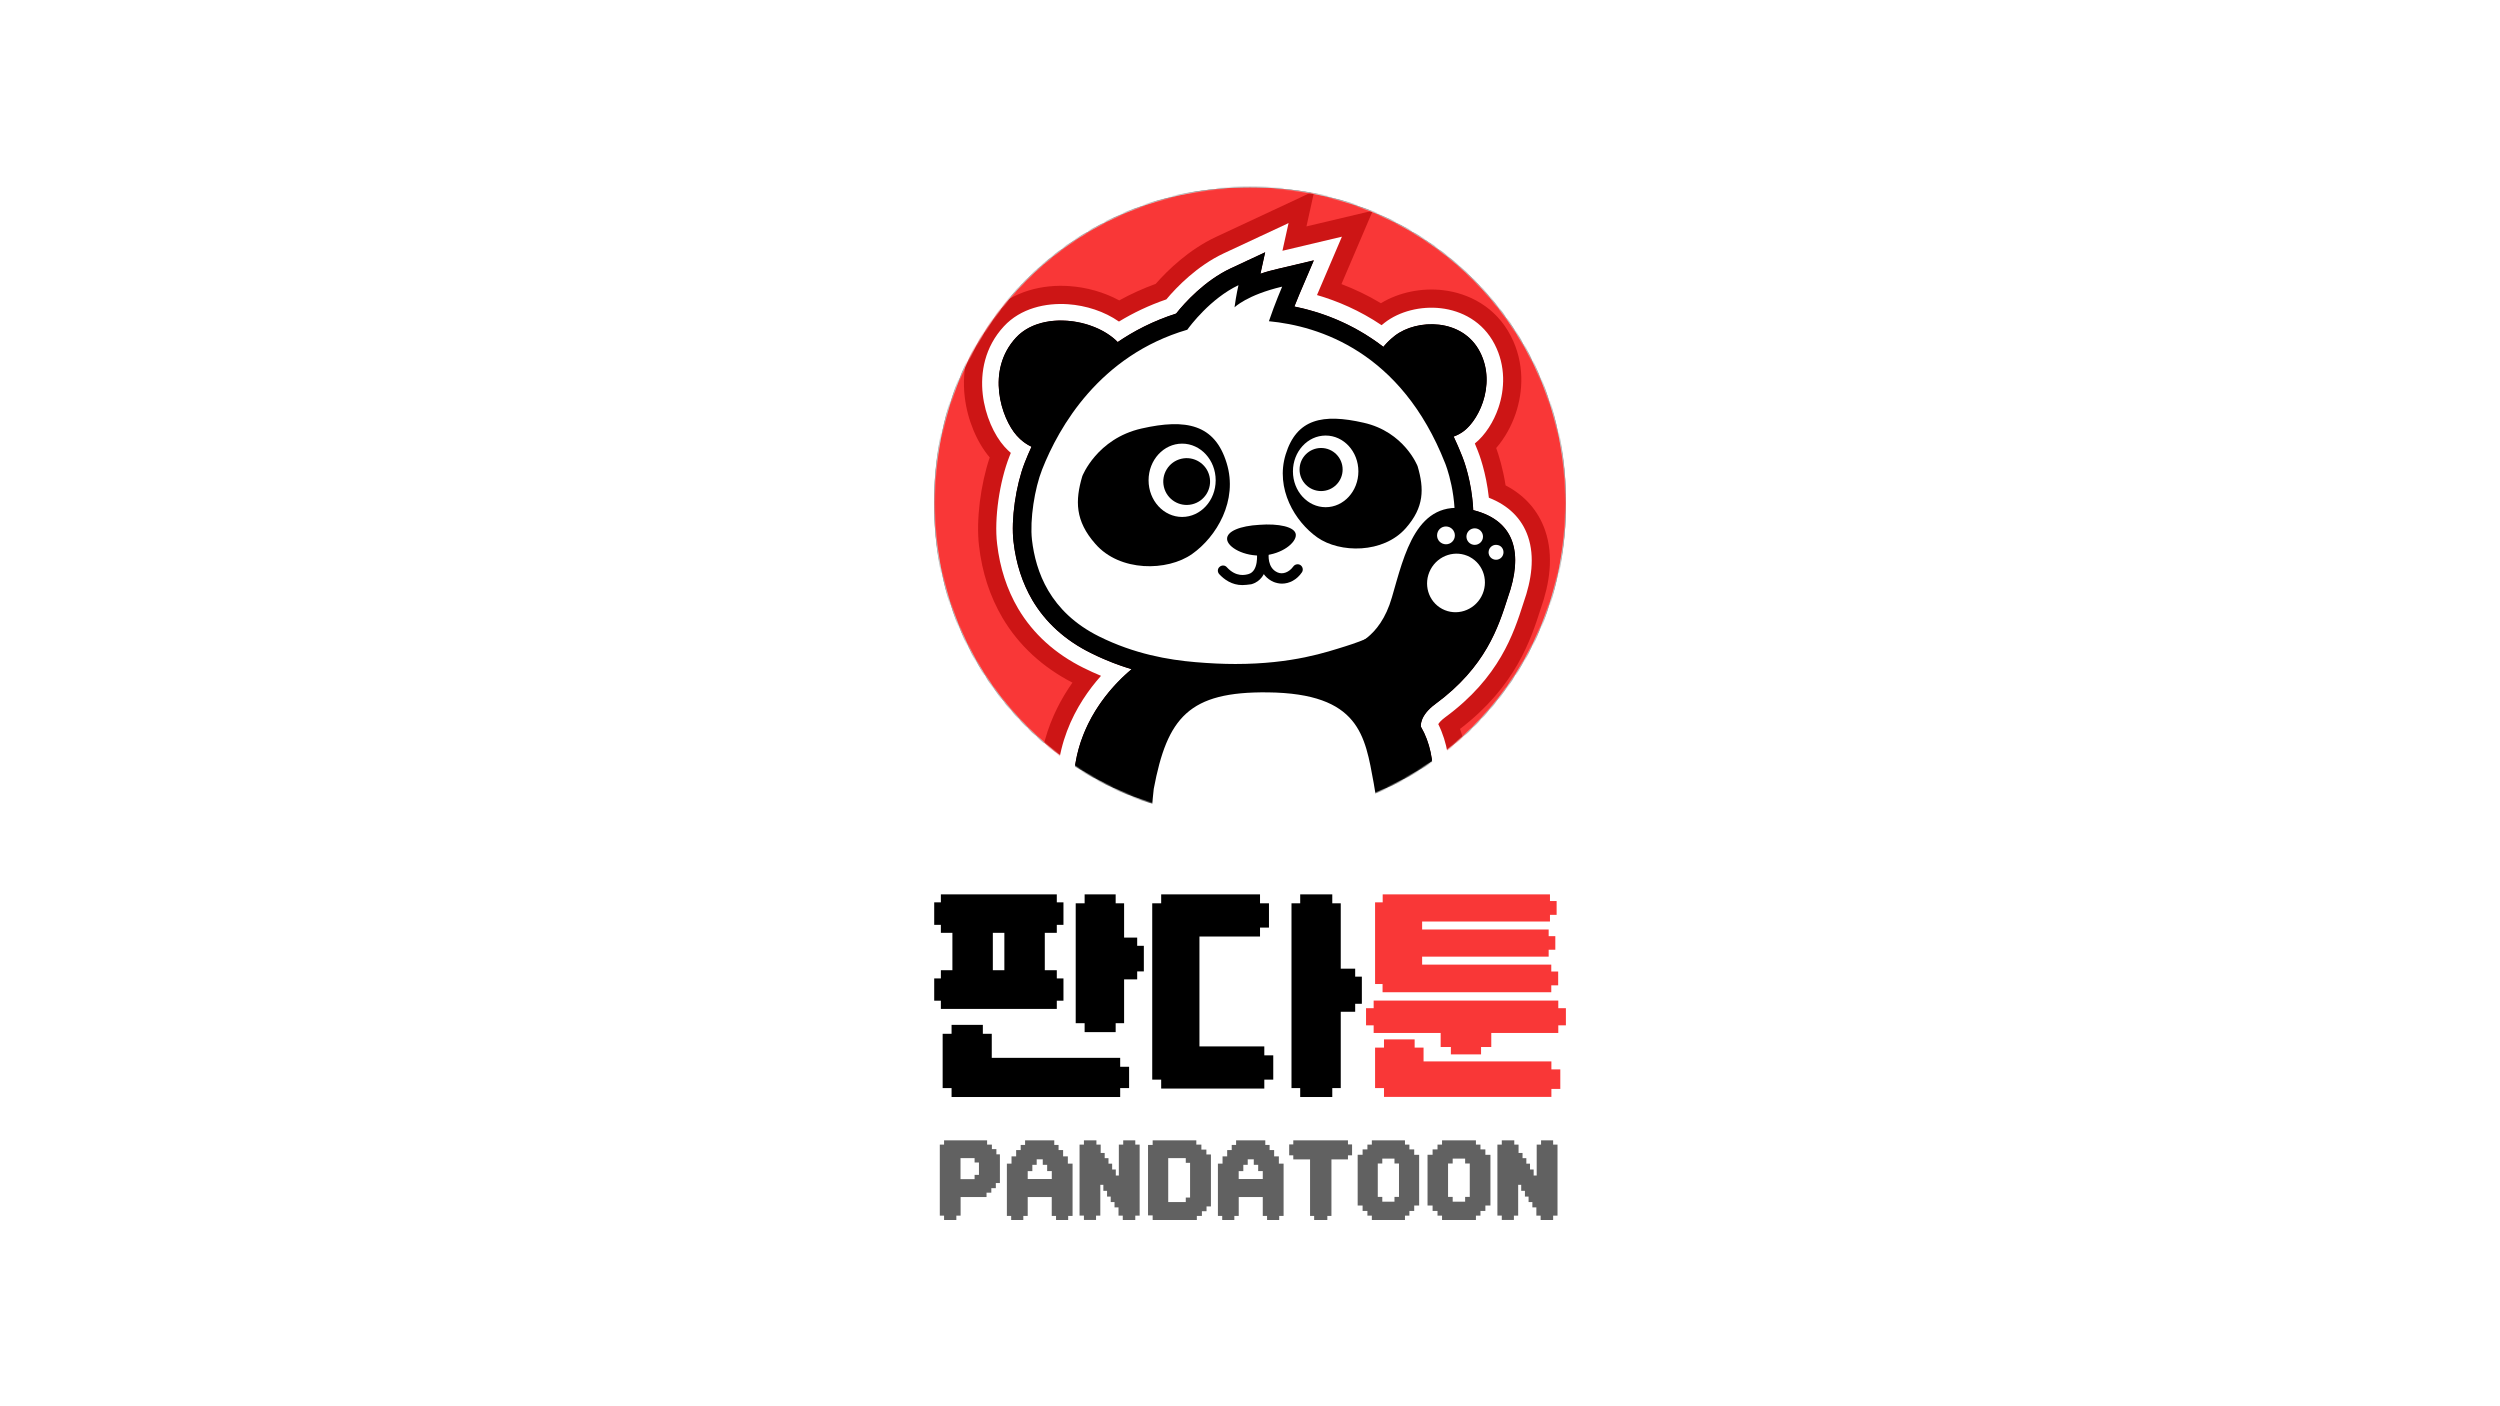
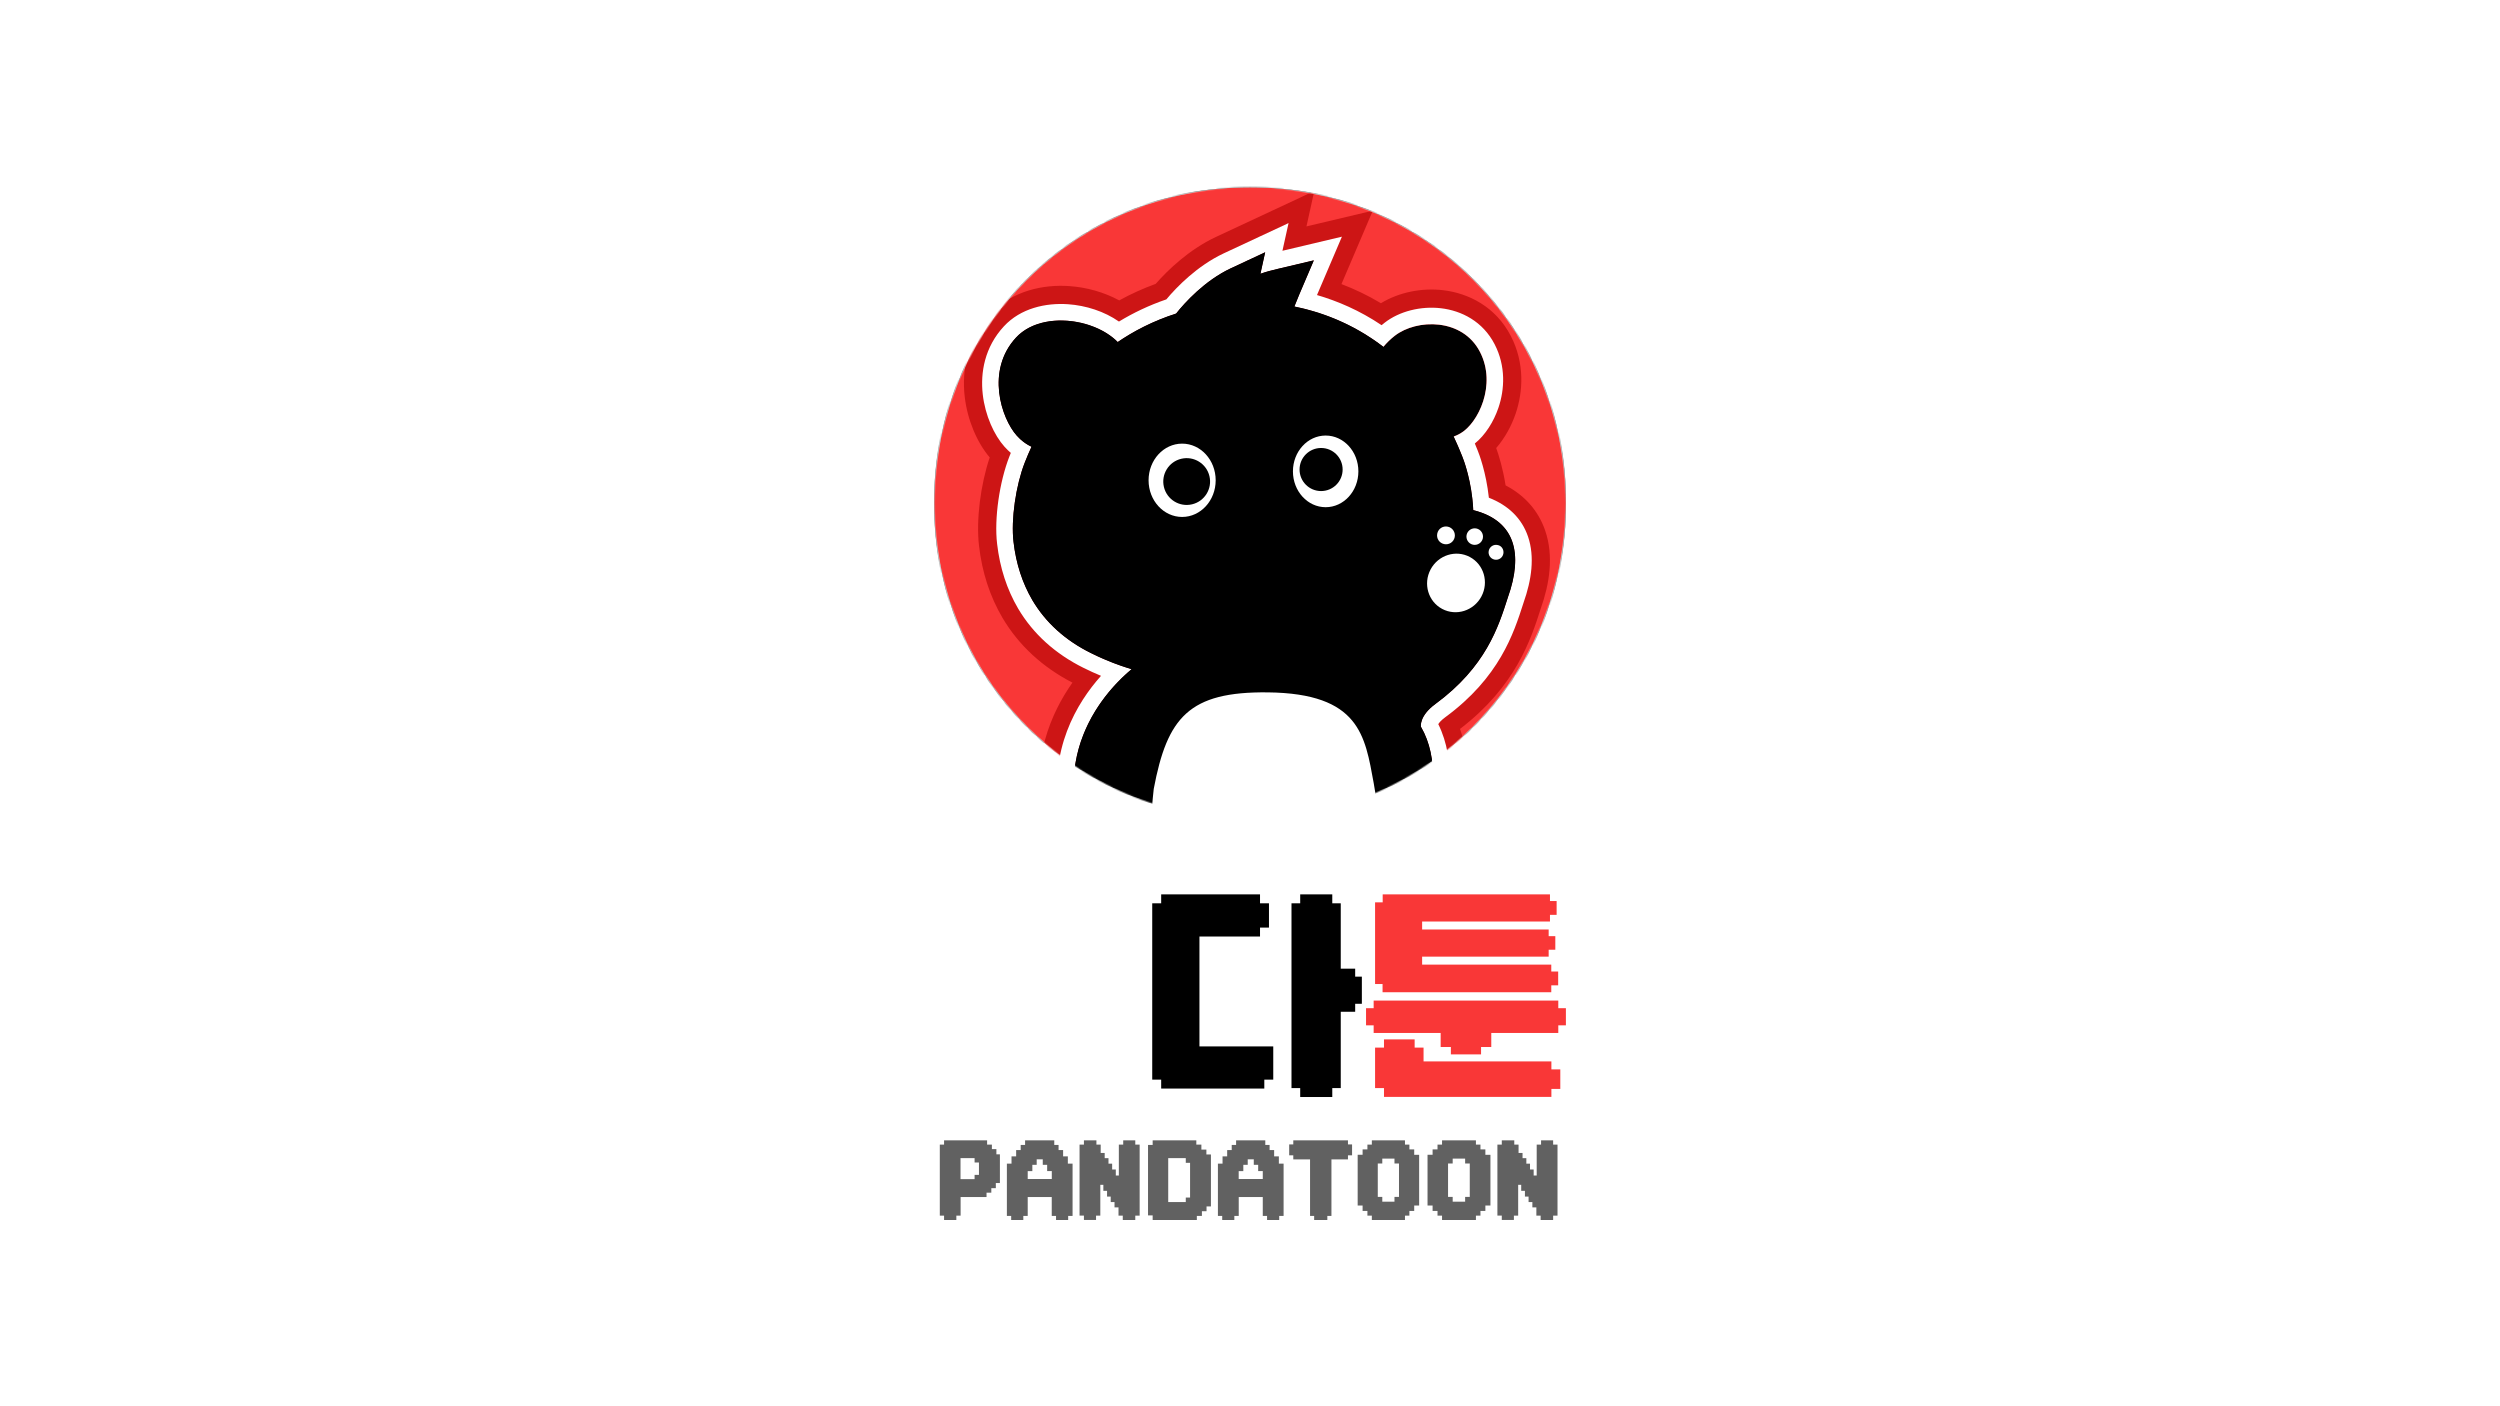
<svg xmlns="http://www.w3.org/2000/svg" width="2208" height="1242" viewBox="0 0 2208 1242" fill="none">
  <rect width="2208" height="1242" fill="white" />
-   <path d="M933.367 796.955H939.248V816.83H933.367V823.875H922.761V856.893H933.367V864.149H939.248V883.812H933.367V891.068H830.976V883.812H825.096V864.149H830.976V856.893H841.163V823.875H830.976V816.83H825.096V796.955H830.976V789.91H933.367V796.955ZM840.428 968.882V960.996H832.552V913.046H840.428V905.159H868.047V913.046H875.923V934.286H989.341V942.173H997.218V960.996H989.341V968.882H840.428ZM887.055 823.875H876.868V856.893H887.055V823.875ZM985.35 789.91V797.797H992.806V828.081H1004.36V835.337H1010.24V857.945H1004.36V864.99H992.806V903.687H985.35V911.574H957.941V903.687H950.064V797.797H957.941V789.91H985.35Z" fill="black" />
-   <path d="M1112.85 797.797H1120.75V819.248H1112.85V827.135H1059.35V924.192H1116.64V932.078H1124.54V953.53H1116.64V961.416H1025.55V953.53H1017.65V797.797H1025.55V789.91H1112.85V797.797ZM1176.67 789.91V797.797H1184.15V855.526H1196.89V862.571H1202.79V886.547H1196.89V893.592H1184.15V960.996H1176.67V968.882H1148.34V960.996H1140.65V797.797H1148.34V789.91H1176.67Z" fill="black" />
+   <path d="M1112.85 797.797H1120.75V819.248H1112.85V827.135H1059.35V924.192H1116.64H1124.54V953.53H1116.64V961.416H1025.55V953.53H1017.65V797.797H1025.55V789.91H1112.85V797.797ZM1176.67 789.91V797.797H1184.15V855.526H1196.89V862.571H1202.79V886.547H1196.89V893.592H1184.15V960.996H1176.67V968.882H1148.34V960.996H1140.65V797.797H1148.34V789.91H1176.67Z" fill="black" />
  <path d="M1206.49 890.437H1213.21V883.708H1376.28V890.437H1383V905.58H1376.28V912.31H1317.1V924.717H1308.07V931.237H1281.42V924.717H1272.39V912.31H1213.21V905.58H1206.49V890.437ZM1370.09 876.346H1221.08V869.091H1214.47V796.955H1221.19V789.91H1368.93V795.799H1374.81V807.997H1368.93V813.885H1256.02V820.931H1367.78V826.819H1373.66V838.806H1367.78V844.906H1256.02V851.951H1370.09V858.05H1376.18V870.248H1370.09V876.346ZM1222.34 968.882V960.996H1214.47V925.243H1222.34V917.987H1249.41V925.243H1257.28V937.441H1370.19V944.486H1378.06V961.732H1370.19V968.777H1222.34V968.882Z" fill="#F93737" />
  <path d="M883.111 1019.51V1044.86H879.511V1049.39H875.534V1053.37H871.306V1057.22H848.411V1073.65H844.644V1077.5H833.803V1073.65H830.036V1010.92H833.803V1007.15H871.809V1010.92H876.037V1014.9H880.013V1019.51H883.111ZM860.759 1041.42V1037.65H864.61V1026.72H860.759V1022.86H848.328V1041.42H860.759Z" fill="#616161" />
  <path d="M907.676 1057.22V1073.9H903.794V1077.5H893.078V1073.9H889.28V1027.72H893.373V1021.31H897.465V1015.74H901.474V1011.21H905.355V1007.15H931.133V1011.21H934.93V1015.74H938.938V1021.31H943.115V1027.72H947.292V1073.9H943.41V1077.5H932.694V1073.9H928.897V1057.22H907.676ZM928.939 1034.3H924.847V1028.77H920.965V1023.91H915.607V1028.77H911.768V1034.34H907.676V1041.3H928.939V1034.3Z" fill="#616161" />
  <path d="M967.979 1077.46H957.322V1073.61H953.462V1010.92H957.322V1007.15H968.357V1010.92H972.132V1018.29H975.657V1022.89H979.013V1027.75H982.245V1032.9H985.475V1038.22H988.16V1010.92H992.02V1007.15H1002.68V1010.92H1006.54V1073.65H1002.68V1077.5H991.642V1073.65H987.866V1066.36H984.342V1061.67H980.986V1056.82H977.755V1051.75H974.482V1046.43H971.797V1073.65H968.021V1077.46H967.979Z" fill="#616161" />
  <path d="M1061.52 1073.9H1057.05V1077.5H1018.03V1073.44H1013.94V1011.21H1018.03V1007.15H1056.59V1010.92H1061.06V1015.32H1065.48V1019.63H1069.49V1065.52H1065.61V1069.75H1061.52V1073.9ZM1031.77 1022.86V1061.66H1047.28V1057.68H1051.07V1027.01H1047.28V1022.86H1031.77Z" fill="#616161" />
  <path d="M1094.05 1057.22V1073.9H1090.17V1077.5H1079.46V1073.9H1075.66V1027.72H1079.75V1021.31H1083.84V1015.74H1087.85V1011.21H1091.73V1007.15H1117.51V1011.21H1121.31V1015.74H1125.32V1021.31H1129.49V1027.72H1133.67V1073.9H1129.79V1077.5H1119.07V1073.9H1115.28V1057.22H1094.05ZM1115.32 1034.3H1111.22V1028.77H1107.34V1023.91H1101.99V1028.77H1098.1V1034.34H1094.01V1041.3H1115.28V1034.3H1115.32Z" fill="#616161" />
  <path d="M1190.52 1010.75H1194.15V1020.38H1190.52V1023.98H1175.93V1073.9H1172.3V1077.5H1160.66V1073.9H1157.04V1023.98H1142.23V1020.38H1138.61V1010.75H1142.23V1007.15H1190.52V1010.75Z" fill="#616161" />
  <path d="M1253.39 1019.89V1064.72H1249.03V1069.5H1244.78V1073.65H1240.87V1077.5H1211.61V1073.65H1207.7V1069.5H1203.45V1064.72H1199.09V1019.89H1203.45V1015.15H1207.7V1010.92H1211.61V1007.15H1240.87V1010.92H1244.78V1015.15H1249.03V1019.93H1253.39V1019.89ZM1216.85 1027.6V1057.1H1220.84V1061.33H1231.6V1057.1H1235.59V1027.6H1231.6V1023.28H1220.84V1027.6H1216.85Z" fill="#616161" />
  <path d="M1316.35 1019.89V1064.72H1311.88V1069.5H1307.54V1073.65H1303.53V1077.5H1273.61V1073.65H1269.61V1069.5H1265.27V1064.72H1260.8V1019.89H1265.27V1015.15H1269.61V1010.92H1273.61V1007.15H1303.53V1010.92H1307.54V1015.15H1311.88V1019.93H1316.35V1019.89ZM1278.92 1027.6V1057.1H1283.01V1061.33H1294.01V1057.1H1298.1V1027.6H1294.01V1023.28H1283.01V1027.6H1278.92Z" fill="#616161" />
  <path d="M1337.03 1077.46H1326.38V1073.61H1322.51V1010.92H1326.38V1007.15H1337.41V1010.92H1341.19V1018.29H1344.71V1022.89H1348.07V1027.75H1351.3V1032.9H1354.53V1038.22H1357.21V1010.92H1361.07V1007.15H1371.73V1010.92H1375.59V1073.65H1371.73V1077.5H1360.69V1073.65H1356.92V1066.36H1353.39V1061.67H1350.04V1056.82H1346.81V1051.75H1343.53V1046.43H1340.85V1073.65H1337.07V1077.46H1337.03Z" fill="#616161" />
  <mask id="mask0_7057_14217" style="mask-type:alpha" maskUnits="userSpaceOnUse" x="825" y="165" width="558" height="559">
    <path d="M1104.05 723.259C1258.11 723.259 1383 598.369 1383 444.309C1383 290.249 1258.11 165.359 1104.05 165.359C949.991 165.359 825.101 290.249 825.101 444.309C825.101 598.369 949.991 723.259 1104.05 723.259Z" fill="#FFA600" />
  </mask>
  <g mask="url(#mask0_7057_14217)">
    <path d="M1104.05 723.259C1258.11 723.259 1383 598.369 1383 444.309C1383 290.249 1258.11 165.359 1104.05 165.359C949.988 165.359 825.098 290.249 825.098 444.309C825.098 598.369 949.988 723.259 1104.05 723.259Z" fill="#F93737" />
    <path fill-rule="evenodd" clip-rule="evenodd" d="M1388.84 444.311C1388.84 601.597 1261.34 729.103 1104.05 729.103C946.763 729.103 819.258 601.597 819.258 444.311C819.258 287.025 946.763 159.52 1104.05 159.52C1261.34 159.52 1388.84 287.025 1388.84 444.311ZM1383 444.311C1383 598.371 1258.11 723.261 1104.05 723.261C949.99 723.261 825.1 598.371 825.1 444.311C825.1 290.251 949.99 165.361 1104.05 165.361C1258.11 165.361 1383 290.251 1383 444.311Z" fill="black" />
-     <path fill-rule="evenodd" clip-rule="evenodd" d="M1117.4 222.793L1086.85 237.061C1063.99 247.853 1046.25 267.425 1038.75 276.937C1019.09 283.255 1002 291.964 987.171 302.081C965.754 280.43 918.861 274.892 897.359 298.133C870.466 327.201 884.316 369.488 898.068 384.823C902.329 389.576 906.838 392.62 911.032 394.559C908.724 399.553 906.736 404.28 905.034 408.637C897.169 428.759 892.779 458.94 895.157 478.695C897.352 497.901 903.022 515.096 911.802 530.095C923.509 549.85 940.886 565.581 963.385 576.739C975.84 582.967 987.961 587.582 999.401 591.038C981.215 606.182 938.031 650.113 950.398 717.769C953.491 756.429 966.782 761.359 997.896 772.902C1003.37 774.932 1009.39 777.165 1016 779.822C1016.12 784.558 1016.25 787.281 1016.25 787.281C1016.25 787.281 1052.65 807.036 1133.13 799.536C1173.19 795.878 1216.54 778.135 1216.54 778.135C1216.54 778.135 1216.93 773.859 1217.27 766.771C1243.68 750.473 1258.62 733.317 1258.62 733.317C1265.78 705.677 1271.42 670.21 1254.96 641.859C1254.96 641.859 1253.13 632.487 1267.76 621.737C1311.96 589.267 1323.24 554.13 1331.44 528.604L1331.78 527.534C1345.13 490.16 1339.08 460.034 1301.18 450.538C1299.97 424.797 1292.5 405.686 1291.54 403.333C1289.1 397.142 1286.54 391.228 1283.85 385.581C1285.95 384.852 1287.58 384.02 1288.8 383.328C1304.34 375.713 1322.58 340.804 1307.09 310.776C1291.6 280.749 1251.3 281.51 1231.92 296.521C1227.9 299.636 1224.56 302.983 1221.79 306.332C1194.78 285.517 1166.49 275.432 1143.19 270.718C1145.75 264.315 1147.58 259.925 1147.58 259.925L1160.39 229.927L1128.74 237.426C1123.07 238.707 1117.77 240.17 1113.19 241.817L1117.4 222.793Z" fill="black" />
    <path fill-rule="evenodd" clip-rule="evenodd" d="M1073.82 209.3L1160.78 168.684L1153.87 199.955L1212.46 186.069L1184.78 250.908C1196.12 255.216 1207.86 260.74 1219.64 267.804C1235.64 258.032 1255.78 254.107 1274.52 256.298C1296.87 258.909 1320.98 270.811 1334.35 296.715C1346.77 320.803 1345.2 345.984 1338.62 365.328C1335.05 375.844 1329.24 386.746 1321.45 395.708C1323.64 401.792 1327.34 413.486 1329.73 428.677C1346.12 437.227 1358.52 450.534 1364.72 468.655C1372.49 491.353 1368.44 515.905 1360.84 537.364L1360.64 537.984C1352.1 564.569 1338.76 606.121 1289.5 643.777C1302.17 679.342 1294.49 717.157 1288.31 741.016L1286.49 748.006L1281.75 753.453L1258.62 733.318C1265.78 705.679 1271.42 670.212 1254.96 641.859C1254.96 641.859 1253.13 632.489 1267.77 621.738C1311.96 589.269 1323.24 554.131 1331.44 528.605L1331.79 527.536C1345.13 490.162 1339.09 460.035 1301.18 450.539C1300.47 435.426 1297.6 422.599 1295.16 414.106C1293.45 408.134 1291.94 404.305 1291.54 403.335C1289.1 397.143 1286.54 391.23 1283.86 385.581C1285.96 384.854 1287.59 384.022 1288.8 383.33C1289.27 383.097 1289.75 382.837 1290.23 382.554C1305.43 373.582 1322.11 339.886 1307.09 310.778C1291.6 280.75 1251.3 281.511 1231.92 296.523C1227.9 299.637 1224.56 302.984 1221.79 306.334C1205.48 293.766 1188.71 285.11 1172.85 279.185C1162.44 275.298 1152.43 272.586 1143.2 270.719C1144.07 268.539 1144.86 266.592 1145.51 264.973C1146.79 261.836 1147.59 259.926 1147.59 259.926L1160.39 229.928L1128.75 237.428C1127.37 237.738 1126.02 238.059 1124.69 238.391C1124.22 238.51 1123.74 238.63 1123.28 238.752C1119.66 239.691 1116.27 240.713 1113.2 241.818L1117.41 222.794L1086.86 237.062C1085.33 237.785 1083.82 238.547 1082.33 239.343C1061.66 250.43 1045.75 268.063 1038.75 276.938C1019.09 283.256 1002 291.965 987.175 302.082C965.757 280.431 918.864 274.893 897.363 298.134C870.47 327.202 884.319 369.488 898.071 384.825C902.328 389.573 906.832 392.615 911.022 394.553C911.026 394.555 911.031 394.558 911.035 394.559C908.728 399.555 906.739 404.282 905.037 408.639C897.172 428.76 892.782 458.941 895.16 478.696C897.355 497.903 903.025 515.097 911.805 530.096C923.512 549.852 940.889 565.582 963.388 576.74C964.762 577.427 966.13 578.094 967.494 578.741C978.507 583.971 989.227 587.965 999.404 591.04C993.357 596.076 984.543 604.297 975.928 615.515C958.639 638.028 942.148 672.615 950.402 717.77C953.495 756.431 966.785 761.361 997.899 772.904C1003.37 774.933 1009.39 777.166 1016 779.823C1016.13 784.56 1016.25 787.281 1016.25 787.281L1001.62 814.237L986.419 805.986L986.2 801.277C985.659 801.078 985.112 800.876 984.557 800.672C971.483 795.86 954.537 789.626 942.086 777.323C927.088 762.503 921.841 743.238 919.958 721.749C911.012 670.209 928.005 630.103 947.173 602.907C921.062 589.421 899.943 570.239 885.42 545.732L885.378 545.66L885.337 545.589C874.267 526.679 867.351 505.376 864.698 482.266C861.93 459.09 866.148 427.708 874.106 404.006C863.024 390.994 854.366 371.048 851.999 350.069C849.445 327.441 853.903 299.947 874.85 277.306C894.064 256.538 921.779 251.106 944.424 252.677C959.176 253.701 974.737 257.837 988.506 265.31C998.487 259.82 1009.21 254.896 1020.71 250.704C1031.42 238.533 1049.96 220.562 1073.77 209.326L1073.82 209.3ZM1216.55 778.136C1216.55 778.136 1173.2 795.878 1133.14 799.537C1052.65 807.036 1016.25 787.281 1016.25 787.281C1001.62 814.238 1001.64 814.246 1001.65 814.254L1001.74 814.303L1001.88 814.376C1001.97 814.426 1002.08 814.482 1002.19 814.54C1002.42 814.659 1002.68 814.794 1002.98 814.945C1003.59 815.246 1004.34 815.609 1005.25 816.021C1007.06 816.848 1009.48 817.874 1012.52 819.002C1018.6 821.26 1027.14 823.924 1038.24 826.243C1060.49 830.891 1092.79 834.099 1135.97 830.076C1159.03 827.966 1182.17 821.939 1198.91 816.769C1207.44 814.137 1214.62 811.628 1219.71 809.759C1222.26 808.823 1224.3 808.043 1225.74 807.483C1226.46 807.204 1227.03 806.978 1227.43 806.815C1227.53 806.778 1227.61 806.746 1227.68 806.716C1227.77 806.678 1227.86 806.646 1227.92 806.618L1228.08 806.557L1228.15 806.527C1228.15 806.526 1228.16 806.52 1216.55 778.136ZM1246.81 783.962L1245.4 799.467L1228.16 806.52L1216.55 778.136C1216.55 778.136 1216.94 773.861 1217.27 766.773C1243.69 750.474 1258.62 733.318 1258.62 733.318C1281.75 753.453 1281.76 753.449 1281.75 753.453L1281.72 753.493L1281.68 753.539L1281.58 753.651C1281.51 753.733 1281.42 753.834 1281.32 753.948C1281.11 754.18 1280.84 754.474 1280.52 754.828C1279.87 755.538 1278.98 756.488 1277.85 757.641C1275.61 759.945 1272.43 763.078 1268.36 766.739C1262.84 771.703 1255.61 777.705 1246.81 783.962Z" fill="#CD1515" />
    <path fill-rule="evenodd" clip-rule="evenodd" d="M1117.4 222.793L1086.85 237.061C1063.99 247.853 1046.25 267.425 1038.75 276.937C1019.09 283.255 1002 291.964 987.171 302.081C965.754 280.43 918.861 274.892 897.359 298.133C870.466 327.201 884.316 369.488 898.068 384.823C902.329 389.576 906.838 392.62 911.032 394.559C908.724 399.553 906.736 404.28 905.034 408.637C897.169 428.759 892.779 458.94 895.157 478.695C897.352 497.901 903.022 515.096 911.802 530.095C923.509 549.85 940.886 565.581 963.385 576.739C975.84 582.967 987.961 587.582 999.401 591.038C981.215 606.182 938.031 650.113 950.398 717.769C953.491 756.429 966.782 761.359 997.896 772.902C1003.37 774.932 1009.39 777.165 1016 779.822C1016.12 784.558 1016.25 787.281 1016.25 787.281C1016.25 787.281 1052.65 807.036 1133.13 799.536C1173.19 795.878 1216.54 778.135 1216.54 778.135C1216.54 778.135 1216.93 773.859 1217.27 766.771C1243.68 750.473 1258.62 733.317 1258.62 733.317C1265.78 705.677 1271.42 670.21 1254.96 641.859C1254.96 641.859 1253.13 632.487 1267.76 621.737C1311.96 589.267 1323.24 554.13 1331.44 528.604L1331.78 527.534C1345.13 490.16 1339.08 460.034 1301.18 450.538C1299.97 424.797 1292.5 405.686 1291.54 403.333C1289.1 397.142 1286.54 391.228 1283.85 385.581C1285.95 384.852 1287.58 384.02 1288.8 383.328C1304.34 375.713 1322.58 340.804 1307.09 310.776C1291.6 280.749 1251.3 281.51 1231.92 296.521C1227.9 299.636 1224.56 302.983 1221.79 306.332C1194.78 285.517 1166.49 275.432 1143.19 270.718C1145.75 264.315 1147.58 259.925 1147.58 259.925L1160.39 229.927L1128.74 237.426C1123.07 238.707 1117.77 240.17 1113.19 241.817L1117.4 222.793Z" fill="black" />
    <path fill-rule="evenodd" clip-rule="evenodd" d="M1080.65 223.834L1138.06 197.02L1132.65 221.485L1185.18 209.035L1163.17 260.598C1181.1 265.805 1200.77 274.11 1220.22 287.202C1221.11 286.449 1222.03 285.704 1222.98 284.969C1236.05 274.839 1254.91 270.173 1272.66 272.247C1290.86 274.374 1309.65 283.874 1320.07 304.073C1330.04 323.408 1328.93 343.902 1323.41 360.15C1319.2 372.53 1311.75 384.316 1302.58 391.698C1303.43 393.736 1304.27 395.8 1305.1 397.894C1306.34 400.95 1312.54 417.097 1314.97 439.598C1332.12 446.25 1344.04 457.826 1349.52 473.848C1355.62 491.685 1352.73 512.223 1345.62 532.214L1345.35 533.063C1336.89 559.396 1324.42 598.23 1276.41 633.5C1272.88 636.096 1271.13 638.21 1270.28 639.533C1286.57 672.394 1279.59 710.619 1272.75 736.977L1271.89 740.305L1269.63 742.899L1258.62 733.31C1265.78 705.672 1271.42 670.204 1254.96 641.852C1254.96 641.852 1253.13 632.482 1267.76 621.73C1311.96 589.262 1323.24 554.124 1331.44 528.597L1331.78 527.529C1345.13 490.154 1339.08 460.027 1301.18 450.531C1299.97 424.79 1292.5 405.679 1291.54 403.326C1290.96 401.855 1290.37 400.399 1289.78 398.959C1287.88 394.34 1285.9 389.879 1283.86 385.574C1285.95 384.846 1287.58 384.015 1288.8 383.321C1289.27 383.088 1289.75 382.83 1290.23 382.547C1305.43 373.575 1322.11 339.878 1307.09 310.769C1291.6 280.742 1251.3 281.503 1231.92 296.515C1227.9 299.629 1224.56 302.976 1221.79 306.326C1200.12 289.624 1177.62 279.83 1157.54 274.176C1152.6 272.784 1147.8 271.643 1143.19 270.711C1145.75 264.309 1147.58 259.919 1147.58 259.919L1160.39 229.92L1128.74 237.42C1123.07 238.7 1117.77 240.164 1113.2 241.81L1117.4 222.786L1086.86 237.054C1063.99 247.846 1046.25 267.418 1038.75 276.93C1019.09 283.248 1002 291.957 987.171 302.075C965.755 280.423 918.862 274.885 897.36 298.126C870.467 327.194 884.316 369.481 898.069 384.818C902.325 389.564 906.829 392.608 911.019 394.545C911.023 394.548 911.028 394.549 911.032 394.552C908.725 399.546 906.736 404.273 905.035 408.63C897.169 428.752 892.779 458.933 895.157 478.689C897.352 497.894 903.023 515.089 911.803 530.088C923.509 549.843 940.887 565.575 963.385 576.733C970.208 580.144 976.931 583.072 983.497 585.591C988.916 587.669 994.229 589.469 999.402 591.033C996.018 593.85 991.768 597.665 987.171 602.445C967.067 623.348 940.333 662.697 950.399 717.763C953.492 756.424 966.783 761.353 997.897 772.896C1003.37 774.925 1009.39 777.158 1016 779.815C1016.12 784.553 1016.25 787.274 1016.25 787.274L1009.28 800.11L1002.04 796.181L1001.75 789.932C998.671 788.761 995.717 787.665 992.862 786.606L992.817 786.589M992.817 786.589C992.191 786.356 991.565 786.125 990.938 785.893C977.052 780.754 963.252 775.647 953.375 765.887C942.217 754.863 937.603 739.938 935.901 719.659C925.721 662.443 951.154 620.692 972.42 596.895C967.311 594.782 962.123 592.429 956.877 589.807C932.098 577.514 912.509 559.929 899.238 537.535L899.218 537.5L899.199 537.466C889.328 520.605 883.064 501.454 880.652 480.389C877.963 457.956 882.807 425.381 891.43 403.319C891.43 403.321 891.431 403.318 891.43 403.319C891.854 402.236 892.296 401.124 892.753 399.998C890.866 398.389 889.005 396.585 887.195 394.567C878.059 384.38 870.079 367.032 867.96 348.259C865.79 329.039 869.621 306.603 886.639 288.208C901.42 272.232 923.574 267.327 943.309 268.696C959.034 269.787 975.334 274.962 988.258 284.002C1000.8 276.373 1014.71 269.698 1030.11 264.412C1039.36 253.363 1057.39 234.81 1080.62 223.847L1080.65 223.834M1216.54 778.129C1216.54 778.129 1173.19 795.871 1133.13 799.53C1052.65 807.029 1016.25 787.274 1016.25 787.274C1009.28 800.11 1009.29 800.114 1009.3 800.118L1009.31 800.127L1009.34 800.143L1009.42 800.184C1009.47 800.213 1009.54 800.247 1009.61 800.284C1009.75 800.36 1009.94 800.453 1010.16 800.562C1010.59 800.781 1011.18 801.063 1011.91 801.397C1013.38 802.065 1015.44 802.943 1018.11 803.934C1023.45 805.919 1031.22 808.359 1041.52 810.511C1062.15 814.818 1092.83 817.95 1134.46 814.074C1155.94 812.112 1177.89 806.438 1194.17 801.411C1202.38 798.877 1209.29 796.46 1214.17 794.669C1216.62 793.772 1218.56 793.03 1219.9 792.506C1220.58 792.244 1221.1 792.036 1221.47 791.889C1221.65 791.817 1221.79 791.76 1221.9 791.718L1222.06 791.654L1222.07 791.647C1222.07 791.645 1222.08 791.645 1216.54 778.129ZM1216.54 778.129C1216.54 778.129 1216.94 773.852 1217.27 766.764C1243.68 750.467 1258.62 733.31 1258.62 733.31C1269.63 742.899 1269.63 742.897 1269.63 742.899L1269.61 742.92L1269.59 742.946L1269.53 743.019C1269.48 743.076 1269.41 743.148 1269.33 743.238C1269.17 743.415 1268.96 743.656 1268.68 743.956C1268.13 744.557 1267.35 745.393 1266.34 746.43C1264.32 748.504 1261.39 751.386 1257.61 754.785C1251.26 760.495 1242.45 767.714 1231.43 775.038C1231.4 775.43 1231.37 775.797 1231.35 776.14C1231.28 777.171 1231.21 777.978 1231.17 778.537C1231.14 778.818 1231.13 779.037 1231.11 779.19L1231.1 779.373L1231.09 779.426L1231.09 779.444C1231.09 779.444 1231.09 779.455 1225.36 778.932L1231.09 779.444L1230.28 788.287L1222.07 791.647L1216.54 778.129Z" fill="white" />
    <path d="M928.149 397.711C928.149 397.711 911.82 400.164 898.068 384.827C884.316 369.491 870.466 327.205 897.359 298.136C924.252 269.069 990.864 285.019 997.675 321.209C997.675 321.209 958.934 343.607 928.149 397.711Z" fill="black" />
-     <path d="M1208.96 331.951C1208.96 331.951 1212.54 311.524 1231.92 296.512C1251.3 281.5 1291.6 280.739 1307.09 310.767C1322.58 340.794 1304.35 375.702 1288.8 383.319C1284.08 386.01 1273.07 390.825 1252.56 383.319C1252.51 383.496 1216.85 334.299 1208.96 331.951Z" fill="black" />
-     <path d="M1091.06 594.482C1079.54 594.482 1067.28 593.932 1054.85 592.835C1033.63 591.006 1001.62 586.615 966.862 569.238C929.365 550.581 907.963 519.667 903.207 477.596C900.829 457.11 906.134 428.025 912.719 411.563C927.352 374.248 963.753 308.581 1043.69 284.07C1049.72 276.204 1067.28 255.352 1090.52 244.56L1105.7 237.426L1102.04 253.888C1102.04 253.888 1102.04 254.254 1101.86 254.986C1108.81 251.693 1118.32 248.218 1130.76 245.291L1146.67 241.633L1140.27 256.632C1140.27 256.815 1136.24 265.961 1132.22 277.119C1176.67 283.704 1246.36 310.226 1284.22 406.442C1285.14 408.454 1305.63 459.123 1282.58 508.327C1267.21 541.07 1236.3 564.849 1190.75 578.933L1187.64 579.848C1170.63 584.787 1139.9 594.482 1091.06 594.482Z" fill="white" />
    <path d="M1093.81 251.877C1093.81 251.877 1091.79 260.474 1090.33 271.449C1090.33 271.449 1101.31 260.474 1132.4 253.157C1132.4 253.157 1125.82 268.522 1120.7 283.705C1164.96 287.912 1237.58 310.593 1276.36 409.187C1276.36 409.187 1325.56 528.266 1188.01 570.885C1171.91 575.824 1141.91 586.434 1091.06 586.434C1080.27 586.434 1068.38 585.885 1055.58 584.787C1031.98 582.776 1001.98 577.654 970.702 562.106C926.985 540.339 914.73 504.67 911.437 476.865C909.425 458.94 913.815 431.32 920.4 414.674C935.216 376.993 971.252 313.886 1048.63 291.204C1050.82 288.095 1069.11 263.584 1093.81 251.877ZM1117.4 222.793L1086.86 237.061C1063.99 247.853 1046.25 267.425 1038.75 276.937C957.35 303.094 920.034 370.224 905.035 408.637C897.169 428.759 892.78 458.94 895.157 478.695C897.352 497.901 903.023 515.096 911.803 530.095C923.51 549.85 940.887 565.581 963.386 576.739C999.238 594.665 1032.35 599.238 1054.3 601.251C1066.92 602.348 1079.36 602.896 1091.24 602.896C1141.37 602.896 1173.01 593.019 1189.84 587.715C1190.94 587.348 1192.03 586.982 1192.95 586.8C1240.87 571.983 1273.43 546.741 1289.71 511.804C1313.86 460.403 1293.19 407.357 1291.54 403.333C1254.96 310.411 1189.29 280.046 1143.19 270.718C1145.75 264.315 1147.58 259.925 1147.58 259.925L1160.39 229.927L1128.74 237.426C1123.07 238.707 1117.77 240.17 1113.2 241.817L1117.4 222.793Z" fill="black" />
    <path d="M955.888 420.538C955.888 420.538 968.693 387.429 1008.2 378.466C1047.71 369.504 1072.96 374.808 1083.38 409.014C1093.62 442.121 1074.42 474.132 1052.84 489.314C1031.07 504.68 988.996 505.228 967.412 480.351C949.486 460.048 949.486 442.121 955.888 420.538Z" fill="black" />
    <path d="M1044.06 456.569C1060.42 456.569 1073.69 442.073 1073.69 424.193C1073.69 406.312 1060.42 391.816 1044.06 391.816C1027.69 391.816 1014.42 406.312 1014.42 424.193C1014.42 442.073 1027.69 456.569 1044.06 456.569Z" fill="white" />
    <path d="M1052.79 445.424C1063.91 442.814 1070.8 431.689 1068.19 420.578C1065.58 409.464 1054.46 402.571 1043.34 405.181C1032.23 407.79 1025.34 418.914 1027.95 430.027C1030.56 441.14 1041.68 448.033 1052.79 445.424Z" fill="black" />
    <path d="M1252.03 411.753C1252.03 411.753 1240.33 381.388 1204.29 373.341C1168.26 365.109 1145.21 369.865 1135.51 401.328C1126.19 431.691 1143.75 460.775 1163.5 474.678C1183.26 488.579 1221.67 489.127 1241.61 466.446C1257.89 447.971 1257.89 431.691 1252.03 411.753Z" fill="black" />
    <path d="M1170.82 447.963C1186.78 447.963 1199.72 433.795 1199.72 416.317C1199.72 398.84 1186.78 384.672 1170.82 384.672C1154.86 384.672 1141.92 398.84 1141.92 416.317C1141.92 433.795 1154.86 447.963 1170.82 447.963Z" fill="white" />
    <path d="M1166.79 433.706C1177.3 433.706 1185.81 425.19 1185.81 414.683C1185.81 404.177 1177.3 395.66 1166.79 395.66C1156.29 395.66 1147.77 404.177 1147.77 414.683C1147.77 425.19 1156.29 433.706 1166.79 433.706Z" fill="black" />
    <path d="M1193.68 570.524C1193.68 570.524 1218.56 565.22 1229.35 527.539C1240.32 489.857 1250.93 439.921 1297.94 449.799C1338.74 458.369 1345.5 489.125 1331.78 527.539C1323.55 553.147 1312.58 588.816 1267.76 621.74C1253.13 632.493 1254.96 641.862 1254.96 641.862C1271.42 670.215 1265.78 705.682 1258.62 733.32C1258.62 733.32 1215.63 782.708 1146.49 793.501C1077.35 804.476 1016.8 780.148 1016.8 780.148C971.985 762.04 954.059 763.503 950.4 717.773C934.852 632.716 1007.1 585.158 1007.1 585.158C1007.1 585.158 1078.63 605.461 1146.67 590.829C1214.35 576.56 1193.68 570.524 1193.68 570.524Z" fill="black" />
    <path d="M1308.38 526.799C1315.12 514.13 1310.54 498.516 1298.14 491.923C1285.75 485.329 1270.24 490.252 1263.5 502.921C1256.76 515.588 1261.34 531.202 1273.74 537.796C1286.13 544.389 1301.64 539.466 1308.38 526.799Z" fill="white" />
    <path d="M1284.78 474.472C1283.87 478.768 1279.75 481.449 1275.46 480.539C1271.16 479.63 1268.48 475.51 1269.39 471.215C1270.3 466.921 1274.42 464.24 1278.71 465.15C1283.01 466.058 1285.65 470.356 1284.78 474.472Z" fill="white" />
    <path d="M1309.63 475.438C1308.8 479.374 1304.89 481.913 1300.96 481.079C1297.02 480.247 1294.48 476.344 1295.31 472.407C1296.15 468.469 1300.05 465.931 1303.99 466.764C1307.92 467.598 1310.46 471.5 1309.63 475.438Z" fill="white" />
    <path d="M1327.74 489.158C1326.98 492.739 1323.51 494.995 1319.93 494.238C1316.36 493.481 1314.1 490.011 1314.86 486.432C1315.61 482.853 1319.08 480.596 1322.66 481.353C1326.28 481.932 1328.5 485.579 1327.74 489.158Z" fill="white" />
    <path d="M1097.28 516.748C1087.95 516.748 1081.19 511.809 1076.8 507.053C1075.15 505.223 1075.15 502.297 1077.16 500.651C1078.99 499.004 1081.92 499.004 1083.57 501.017C1091.8 509.98 1099.84 507.784 1102.59 507.053C1111.92 504.493 1110.09 488.761 1110.09 488.578C1109.72 486.018 1111.55 483.822 1114.11 483.457C1116.67 483.09 1118.87 484.92 1119.23 487.481C1119.42 488.396 1122.16 511.26 1105.15 516.016C1102.22 516.381 1099.66 516.748 1097.28 516.748Z" fill="black" />
    <path d="M1132.22 515.463C1129.84 515.463 1127.28 514.913 1124.9 513.998C1112.28 508.511 1110.63 494.61 1111.55 487.841C1111.91 485.28 1114.11 483.634 1116.67 484C1119.23 484.367 1120.88 486.561 1120.51 489.121C1120.51 489.671 1119.05 501.56 1128.38 505.585C1132.95 507.596 1138.62 505.402 1142.28 500.279C1143.74 498.268 1146.67 497.719 1148.68 499.182C1150.69 500.646 1151.24 503.572 1149.78 505.585C1145.39 511.987 1138.8 515.463 1132.22 515.463Z" fill="black" />
    <path d="M1016.25 787.285C1016.25 787.285 1014.05 740.092 1018.99 696.741C1030.88 633.634 1050.09 610.7 1119.78 611.501C1201 612.434 1205.57 649.913 1213.25 691.619C1220.75 732.043 1216.54 778.14 1216.54 778.14C1216.54 778.14 1173.19 795.882 1133.13 799.541C1052.65 807.04 1016.25 787.285 1016.25 787.285Z" fill="white" />
-     <path d="M1144.48 472.3C1144.84 479.25 1132.4 489.495 1115.57 490.591C1098.75 491.689 1084.11 483.275 1083.75 476.141C1083.38 469.19 1095.45 464.434 1112.28 463.519C1128.93 462.238 1144.11 465.166 1144.48 472.3Z" fill="black" />
  </g>
</svg>